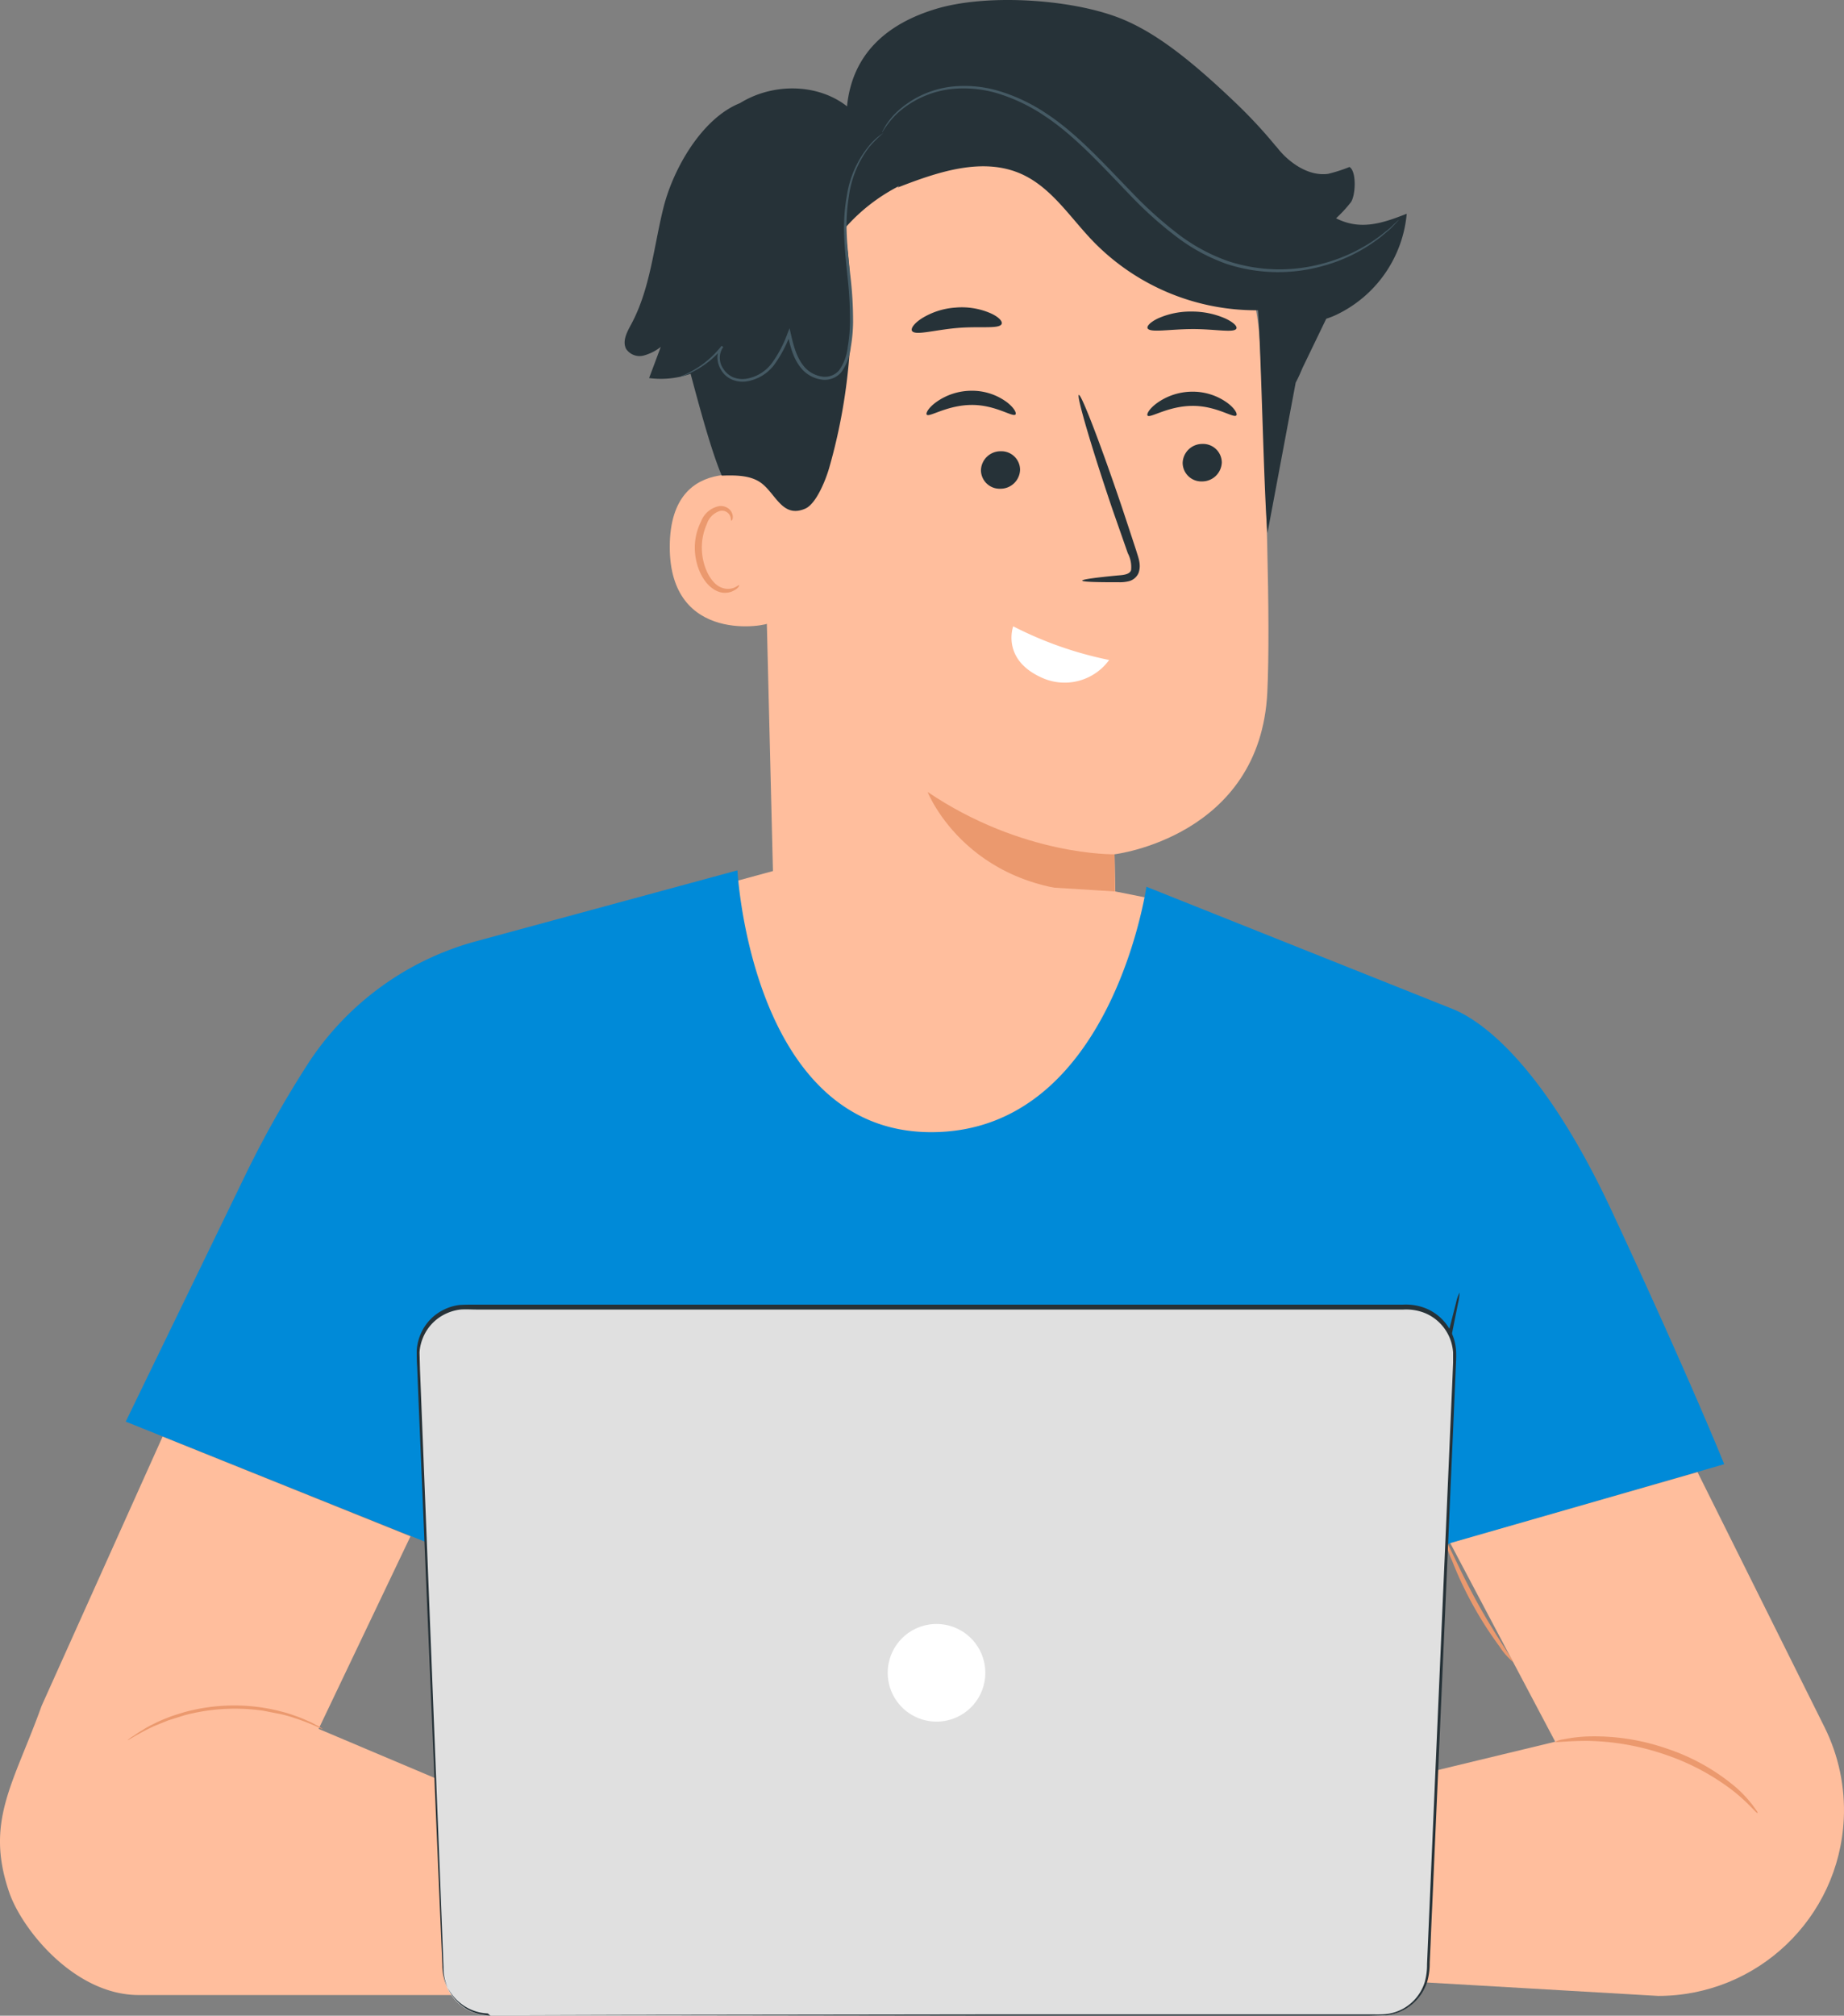
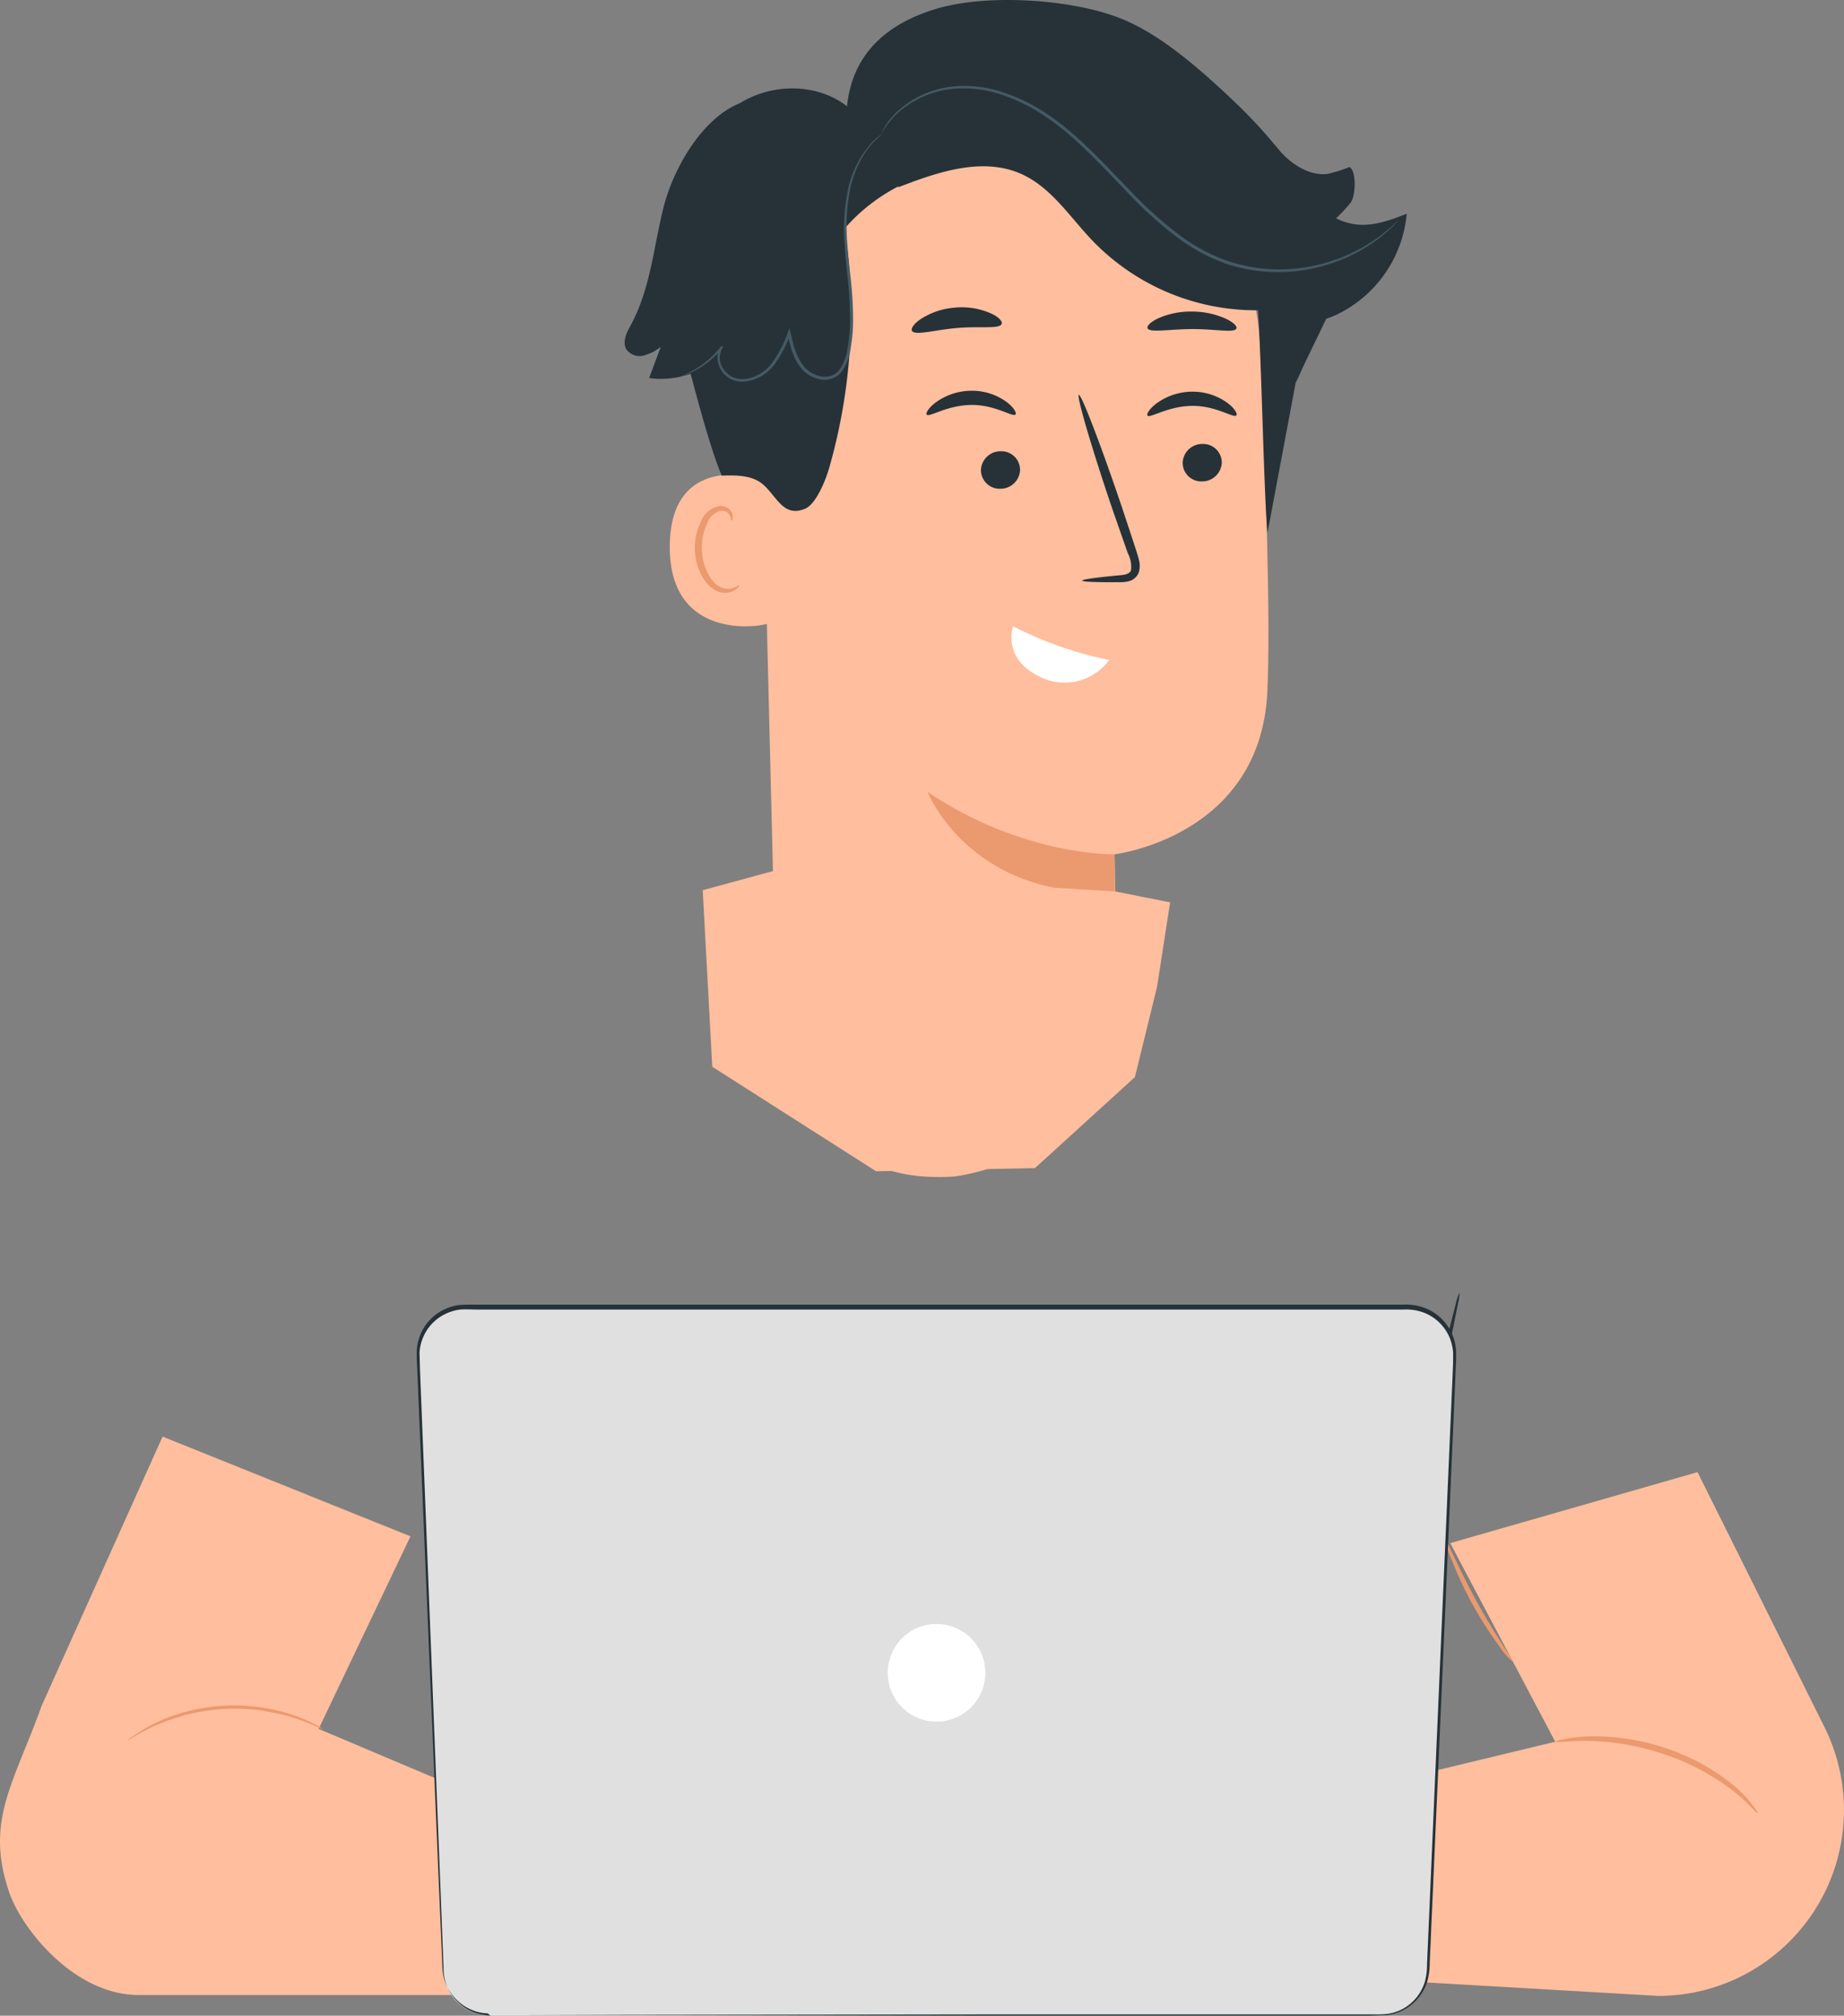
<svg xmlns="http://www.w3.org/2000/svg" width="400" height="437.06">
  <rect width="100%" height="100%" fill="#808080" stroke="none" />
  <style>.B{fill:#ffbe9d}.C{fill:#eb996e}.D{fill:#263238}</style>
  <path d="M165.002 80.747l3.068 124.516c.514 21.181 5.609 52.174 39.05 49.823h0c28.858-4.217 35.535-31.94 35.022-51.7l-.378-18.153s31.629-3.758 33.143-35.143c.73-15.193-.3-46.592-1.568-75-1.382-30.505-25.955-54.838-56.473-55.919l-3.028-.108c-32.761.683-50.467 28.934-48.836 61.684z" class="B" />
  <path d="M241.767 185.231s-19.856.46-40.55-13.517c0 0 9.164 23.33 40.645 21.627z" class="C" />
  <path d="M220.276 89.871c-.595.662-4.325-2.122-9.583-2.068s-9.07 2.7-9.651 2.122c-.284-.3.324-1.473 1.987-2.7a13.22 13.22 0 0 1 7.732-2.5 12.67 12.67 0 0 1 7.623 2.46c1.608 1.213 2.162 2.389 1.892 2.686zm.999 11.962c-.059 2.302-1.942 4.137-4.244 4.136a4.06 4.06 0 0 1-2.966-1.095c-.8-.751-1.261-1.795-1.278-2.892.059-2.302 1.942-4.137 4.244-4.136a4.06 4.06 0 0 1 2.966 1.095c.8.751 1.261 1.795 1.278 2.892zm13.477 24.06c0-.27 3.014-.676 7.894-1.135 1.244-.081 2.419-.284 2.7-1.108a6.34 6.34 0 0 0-.7-3.69l-3.312-9.462c-4.582-13.517-7.853-24.7-7.312-24.871s4.717 10.665 9.3 24.222q1.663 5 3.163 9.583c.406 1.419 1.162 3.041.46 4.866a3.12 3.12 0 0 1-2.1 1.73 8.11 8.11 0 0 1-2.109.216c-4.889.014-7.971-.081-7.984-.351zm-17.464-55.676c-.46 1.189-4.7.46-9.718.906s-9.124 1.7-9.746.608c-.284-.527.46-1.622 2.136-2.7a15.86 15.86 0 0 1 7.286-2.338 15.69 15.69 0 0 1 7.542 1.189c1.811.791 2.703 1.767 2.5 2.335zm50.905 1.041c-.514.973-4.65.068-9.624.095s-9.056.825-9.624-.149c-.243-.46.541-1.352 2.244-2.163a17.33 17.33 0 0 1 7.3-1.487 18.03 18.03 0 0 1 7.367 1.527c1.728.825 2.566 1.664 2.337 2.177z" class="D" />
  <path d="M166.749 104.131c-.541-.257-21.383-7.164-21.464 14.355s21.535 17.166 21.626 16.544-.162-30.899-.162-30.899z" class="B" />
  <path d="M160.316 126.852c-.095 0-.378.257-1 .554-.902.361-1.909.361-2.811 0-2.271-.838-4.163-4.461-4.258-8.34-.053-1.86.312-3.707 1.068-5.407a4.35 4.35 0 0 1 2.839-2.866c.888-.227 1.813.21 2.2 1.041.284.595.149 1.027.257 1.068s.473-.365.3-1.244c-.112-.535-.408-1.014-.838-1.352-.586-.458-1.33-.662-2.068-.568-1.799.351-3.287 1.61-3.933 3.325a12.69 12.69 0 0 0-1.352 6c.122 4.339 2.325 8.394 5.407 9.313 1.169.34 2.43.137 3.433-.554.712-.438.837-.929.756-.97z" class="C" />
  <path d="M136.877 70.393c4.2-7.745 4.907-16.828 7.042-25.371s8.407-19.4 16.585-22.654c7.231-4.474 16.936-4.258 23.235.689 1.108-11.232 8.461-17.842 19.248-21.113s28.385-2.2 38.955 1.622c8.2 2.947 16.22 9.327 26.128 18.775a105.9 105.9 0 0 1 11.462 12.881l10.557 28.917-7.556 15.652c-.446 1.068-.906 2.122-1.473 3.176h0l-6.123 32.616c-.8-8.8-1.352-39.509-2.068-48.309a49.27 49.27 0 0 1-35.67-14.868c-5.015-5.163-9.043-11.705-15.612-14.666-8.461-3.8-18.247-.433-26.9 2.933l.365-.351a39.36 39.36 0 0 0-11.814 9.2c2.61 17.361 1.458 35.081-3.379 51.958-.73 2.528-2.784 7.772-5.2 8.813-4.758 2.041-6.231-2.825-9.232-5.326-2.217-1.852-5.407-1.973-8.867-1.838-2.23-5.285-4.663-14.247-6.758-22.086a19.4 19.4 0 0 1-9 .933q1.271-3.366 2.528-6.758a10.19 10.19 0 0 1-3.785 1.892c-1.426.339-2.914-.243-3.731-1.46-.856-1.702.185-3.635 1.063-5.257z" class="D" />
  <path d="M191.633 28.843c-1.094.915-2.111 1.918-3.041 3a22.37 22.37 0 0 0-4.434 10.584c-.431 2.64-.598 5.315-.5 7.988.095 2.893.446 5.974.784 9.218.415 3.408.618 6.839.608 10.273a34.29 34.29 0 0 1-.5 5.407c-.204 1.923-.897 3.761-2.014 5.339-1.062 1.282-2.722 1.908-4.366 1.649-1.547-.231-2.974-.97-4.055-2.1-2.109-2.284-2.7-5.244-3.312-7.867l.662.068a26.94 26.94 0 0 1-3.568 6.758 9.38 9.38 0 0 1-5.974 3.541 6.03 6.03 0 0 1-3.258-.446 5.15 5.15 0 0 1-2.271-2.082 5.41 5.41 0 0 1-.77-2.7c.007-.907.332-1.783.919-2.474l.338.284c-1.78 2.211-4.01 4.017-6.542 5.3-.667.338-1.353.636-2.055.892a4.58 4.58 0 0 1-.743.216 2.7 2.7 0 0 1 .689-.324c.46-.216 1.149-.514 1.987-.987a20.95 20.95 0 0 0 6.312-5.407l.351.284c-.983 1.399-.983 3.264 0 4.663a4.76 4.76 0 0 0 2.055 1.838c.929.394 1.95.521 2.947.365a8.69 8.69 0 0 0 5.542-3.366c1.452-2.01 2.608-4.218 3.433-6.556l.419-1.027.243 1.081c.595 2.609 1.244 5.407 3.163 7.515.972 1.009 2.25 1.67 3.636 1.879 1.384.219 2.783-.292 3.7-1.352a10.65 10.65 0 0 0 1.865-5 35.82 35.82 0 0 0 .5-5.326 82.61 82.61 0 0 0-.568-10.192c-.324-3.244-.649-6.339-.716-9.272a39.2 39.2 0 0 1 .608-8.11c.588-3.917 2.217-7.605 4.717-10.678.895-1.135 1.977-2.109 3.2-2.879z" fill="#455a64" />
  <path d="M268.178 90.073c-.595.662-4.325-2.122-9.583-2.068s-9.07 2.7-9.651 2.122c-.284-.3.324-1.473 1.987-2.7a13.18 13.18 0 0 1 7.718-2.5 12.77 12.77 0 0 1 7.637 2.46c1.622 1.213 2.187 2.402 1.892 2.686zm-3.148 10.179a4.26 4.26 0 0 1-4.258 4.131 4.05 4.05 0 0 1-2.957-1.1 4.06 4.06 0 0 1-1.274-2.887c.059-2.302 1.942-4.137 4.244-4.136a4.06 4.06 0 0 1 2.966 1.095c.8.751 1.261 1.795 1.278 2.892zm11.731-68.544c2.7 3.46 6.948 6.569 11.327 5.988a33.2 33.2 0 0 0 4.636-1.487c1.568.892 1.352 6.15.311 7.637-.973 1.25-2.049 2.416-3.217 3.487 5.231 2.636 9.881 1.162 15.328-.987a26.94 26.94 0 0 1-15.477 22.005c-2.7 1.23-6.082 1.946-8.651.379-2.257-1.352-3.23-4.055-3.96-6.664-2.7-9.35-4.235-18.997-4.569-28.723z" class="D" />
  <path d="M191.391 28.694c.882-1.485 1.954-2.848 3.19-4.055a20.95 20.95 0 0 1 12.625-5.407 25.68 25.68 0 0 1 9.529 1.122 38.32 38.32 0 0 1 9.948 4.839c6.556 4.339 12.354 10.813 18.694 17.369a83.07 83.07 0 0 0 9.948 8.867c3.319 2.518 7.014 4.497 10.949 5.866a36.02 36.02 0 0 0 20.816.338 35.36 35.36 0 0 0 12.584-6.38l1.7-1.433c.487-.419.838-.838 1.149-1.149l.689-.73c.149-.162.23-.257.216-.27l-.27.216-.73.676c-.324.3-.7.7-1.189 1.108l-1.7 1.352c-3.747 2.828-8.007 4.903-12.543 6.11-6.726 1.841-13.844 1.676-20.478-.473-3.885-1.357-7.534-3.314-10.813-5.8-3.505-2.676-6.8-5.618-9.854-8.8-6.312-6.488-12.165-13.044-18.842-17.423-3.121-2.108-6.537-3.743-10.137-4.852a26.13 26.13 0 0 0-9.745-1.068c-4.783.386-9.288 2.405-12.76 5.718-.916.905-1.719 1.917-2.392 3.014-.189.365-.351.649-.473.879s-.125.352-.111.366z" fill="#455a64" />
  <path d="M253.823 195.653l-11.922-2.365-73.746-4.556-15.72 4.285 2.068 38.279 35.535 22.668 34.468-.689 21.681-19.733 4.8-19.586z" class="B" />
-   <path d="M52.669 255.923c4.189-8.731 8.92-17.19 14.166-25.33a63.2 63.2 0 0 1 36.36-26.479l56.77-15.4s2.947 56.77 42.023 56.77 46.687-53.215 46.687-53.215l65.759 26.236c2.257.879 17.5 6.15 35.251 44.2 16.9 36.238 24.33 54.77 24.33 54.77l-67.664 19.545-4.231 60.92 1.433 34.792-205.575-.46 1.149-39.766-.866-60.968-2.568 4.15-68.422-27.442 25.398-52.323z" fill="#008ad8" />
  <path d="M97.274 292.743c-.311 0-.122 22.032.405 49.2l1.446 49.147c.297 0 .122-22.032-.405-49.2l-1.446-49.147zm219.321-12.49a9.61 9.61 0 0 0-.757 2.257l-1.608 6.272c-1.284 5.326-2.879 12.706-4.366 20.924s-2.541 15.706-3.19 21.127l-.689 6.447a10.61 10.61 0 0 0-.081 2.379c.269-.75.441-1.531.514-2.325l1.014-6.393 3.514-21.046 4.055-20.937 1.271-6.353a10.65 10.65 0 0 0 .324-2.352z" class="D" />
-   <path d="M368.229 319.195l27.547 55.3c3.073 6.175 4.511 13.035 4.177 19.924h0c-1.045 21.471-18.756 38.344-40.253 38.347l-78.987-4.581-3.46-36.036 60.109-14.5-22.776-43.064z" class="B" />
+   <path d="M368.229 319.195l27.547 55.3c3.073 6.175 4.511 13.035 4.177 19.924h0c-1.045 21.471-18.756 38.344-40.253 38.347l-78.987-4.581-3.46-36.036 60.109-14.5-22.776-43.064" class="B" />
  <path d="M337.357 377.641c0 .257 2.7-.2 7.1-.176 5.675.111 11.297 1.105 16.666 2.947a50.73 50.73 0 0 1 14.868 7.921c3.406 2.7 5.028 4.906 5.217 4.771s-.284-.649-1-1.662a26.74 26.74 0 0 0-3.6-3.852 45.21 45.21 0 0 0-15.112-8.475 47.98 47.98 0 0 0-17.112-2.609c-1.753.065-3.498.273-5.217.622a5.72 5.72 0 0 0-1.81.513zm-23.736-43.497a15.25 15.25 0 0 0 1.352 4.231 79.61 79.61 0 0 0 4.528 9.624 78.55 78.55 0 0 0 5.745 8.961 15.06 15.06 0 0 0 2.893 3.339c.257-.189-3.717-5.609-7.691-12.827s-6.529-13.436-6.827-13.328z" class="C" />
  <path d="M30.083 432.573h92.751v-35.009L69.119 374.87l19.924-41.753-53.77-21.627-26.249 58.39c-6.1 16.964-12.327 25.019-7.015 40.456 2.757 8.017 14.165 22.237 28.074 22.237zm262.628-42.524h-15.463s-34.887-12.611-42.064-11.408c-6.461 1.081-30.129 16.8-34.765 19.91a3.01 3.01 0 0 0-1.122 1.433h0c-.94 2.559.307 5.403 2.825 6.447l.486.2-.2.7a8.54 8.54 0 0 0-.365 2.825c.107 1.49 1.172 2.736 2.626 3.074s2.96-.311 3.713-1.601l-.892 1.581a3.88 3.88 0 0 0-.487 2.122l.081 1.446a3.88 3.88 0 0 0 2.7 3.474h0a3.88 3.88 0 0 0 4.055-1.068c3-3.3 9.462-9.908 13.868-10.638a101.38 101.38 0 0 1 14.314-.73 4.88 4.88 0 0 1 4.512 3.114h0c-2.609.189-20.735 9.637-27.155 13.017a6.88 6.88 0 0 0-3.731 5.177c-.23 2 .784 4.055 4.758 3.176 8.515-1.987 23.857-9.043 23.857-9.043s7.921-2.257 13.044 1.352c7.218 5.1 10.516 6.961 16.707 4.907a52.54 52.54 0 0 0 10.813-5l12.165-1.216s11.494-28.831-4.28-33.251z" class="B" />
  <path d="M246.633 395.943c0 .135-2.474-.649-6.556-.919a33.79 33.79 0 0 0-28.2 12.043 64.19 64.19 0 0 0-3.875 5.409 7.33 7.33 0 0 1 .77-1.622 29.74 29.74 0 0 1 2.7-4.055c6.886-8.6 17.629-13.17 28.6-12.165a27.9 27.9 0 0 1 4.812.825c.6.092 1.187.254 1.749.484zm-3.69-8.476a28.95 28.95 0 0 0-6.826-1.189 29.74 29.74 0 0 0-15.842 4.488 63.55 63.55 0 0 0-12.781 10.813l-3.514 3.717c-.406.493-.859.946-1.352 1.352a11.74 11.74 0 0 1 1.149-1.487c.77-.933 1.906-2.271 3.352-3.879a59.15 59.15 0 0 1 12.8-11.07 29.02 29.02 0 0 1 16.22-4.393 19.2 19.2 0 0 1 5.069.933c.461.138.912.305 1.352.5.238.107.387.188.373.215z" class="C" />
  <path d="M100.18 391.09h15.479s34.886-12.611 42.064-11.408c6.461 1.081 30.129 16.8 34.765 19.91.513.351.905.851 1.122 1.433h0a5.1 5.1 0 0 1-2.825 6.447l-.487.2.2.7c.281.914.404 1.869.365 2.825-.107 1.49-1.172 2.736-2.626 3.074s-2.96-.311-3.713-1.601l.892 1.581c.353.65.521 1.383.487 2.122l-.081 1.433a3.84 3.84 0 0 1-2.7 3.474h0a3.85 3.85 0 0 1-4.055-1.054c-3-3.312-9.462-9.921-13.868-10.651-4.754-.57-9.541-.809-14.328-.716a4.88 4.88 0 0 0-4.5 3.109h0c2.609.176 20.735 9.637 27.155 13.017 2.015 1.005 3.409 2.934 3.731 5.163.23 2.014-.784 4.123-4.758 3.19-8.516-1.987-23.857-9.043-23.857-9.043s-7.921-2.271-13.044 1.352c-7.218 5.1-10.516 6.961-16.707 4.907a52.1 52.1 0 0 1-10.813-5l-12.165-1.217s-11.507-28.786 4.267-33.247z" class="B" />
  <path d="M146.272 397.024c0 .135 2.474-.649 6.556-.906a33.79 33.79 0 0 1 28.25 12.043 40.61 40.61 0 0 1 3.879 5.407 7.8 7.8 0 0 0-.77-1.609 29.74 29.74 0 0 0-2.7-4.055 32.8 32.8 0 0 0-28.6-12.165c-1.624.137-3.233.408-4.812.811a8.68 8.68 0 0 0-1.8.473zm3.717-8.475a28.95 28.95 0 0 1 6.758-1.189 29.87 29.87 0 0 1 15.868 4.5 63.92 63.92 0 0 1 12.787 10.813l3.514 3.731c.406.493.859.946 1.352 1.352a11.14 11.14 0 0 0-1.149-1.5 127.51 127.51 0 0 0-3.366-3.866 58.72 58.72 0 0 0-12.787-11.07 29.03 29.03 0 0 0-16.22-4.393 19.21 19.21 0 0 0-5.055.933c-.463.132-.915.299-1.352.5a1.35 1.35 0 0 0-.35.189zM27.69 377.303c.081.122 2.1-1.352 5.745-3.041l3.028-1.23 3.568-1.122a42.82 42.82 0 0 1 17.044-.987l3.677.716a29.72 29.72 0 0 1 3.149.879c3.812 1.244 5.988 2.474 6.056 2.352a7.3 7.3 0 0 0-1.514-.906c-.593-.35-1.212-.653-1.852-.906a25.29 25.29 0 0 0-2.528-1.014 29.67 29.67 0 0 0-3.177-.973c-1.225-.324-2.465-.586-3.717-.784-5.771-.909-11.67-.573-17.3.987-1.284.405-2.514.743-3.609 1.216a28.39 28.39 0 0 0-3.041 1.352 18.63 18.63 0 0 0-2.406 1.352 16.24 16.24 0 0 0-1.73 1.122c-.499.277-.966.608-1.393.987z" class="C" />
  <path d="M106.371 437.047h193.153a10.25 10.25 0 0 0 10.232-9.813l5.8-132.937c.125-2.794-.897-5.517-2.829-7.539s-4.607-3.165-7.403-3.166H100.951a10.26 10.26 0 0 0-10.246 10.678l5.407 132.937a10.25 10.25 0 0 0 10.259 9.84z" fill="#e0e0e0" />
  <path d="M106.371 437.047c-.625-.041-1.247-.113-1.865-.216-1.807-.343-3.485-1.175-4.852-2.406-2.253-2.002-3.514-4.893-3.447-7.907q-.2-5.312-.473-12.233l-3.068-77.951q-.487-12.354-1.027-25.83l-.541-13.733-.095-3.5c.071-1.151.342-2.281.8-3.339.918-2.166 2.582-3.931 4.69-4.974 1.059-.532 2.202-.875 3.379-1.014 1.162-.095 2.419 0 3.65 0h200.882c1.522-.085 3.045.145 4.474.676a9.92 9.92 0 0 1 5.92 6.393 11.1 11.1 0 0 1 .406 2.2v2.284l-.189 4.623-.406 9.2q-.784 18.356-1.568 36.117l-2.96 68.273-.351 8.11-.176 4.055c.019 1.305-.145 2.606-.487 3.866-.761 2.472-2.452 4.551-4.717 5.8-1.109.609-2.325 1-3.582 1.149-1.23.135-2.555.068-3.839.081h-83.902l-78 .108-21.208.068h21.208l78 .108h83.844l3.92-.081c4.139-.507 7.595-3.396 8.826-7.38a14.7 14.7 0 0 0 .514-4.055l.189-4.055q.162-4.055.351-8.11l3-68.273q.77-17.761 1.581-36.117l.392-9.2.2-4.623c.041-.783.041-1.569 0-2.352-.058-.801-.199-1.593-.419-2.365a10.61 10.61 0 0 0-6.339-6.839 11.84 11.84 0 0 0-4.731-.73H103.479c-1.244 0-2.446 0-3.717.068-1.243.142-2.451.504-3.568 1.068a10.38 10.38 0 0 0-4.961 5.285 10.68 10.68 0 0 0-.838 3.528c0 1.23 0 2.365.095 3.541q.284 7.015.568 13.747.568 13.517 1.081 25.83l3.285 77.937q.3 6.907.527 12.165a10.45 10.45 0 0 0 3.568 8 10.15 10.15 0 0 0 4.934 2.379 9.87 9.87 0 0 0 1.352.135z" class="D" />
  <path d="M192.566 362.706c0 4.281 2.579 8.14 6.534 9.778s8.507.733 11.534-2.294a10.58 10.58 0 0 0 2.294-11.534c-1.639-3.955-5.498-6.534-9.778-6.534-2.807 0-5.499 1.115-7.484 3.1s-3.1 4.677-3.1 7.484zm27.218-226.904a80.75 80.75 0 0 0 20.814 7.3 11.94 11.94 0 0 1-14.312 3.967c-9.221-3.946-6.502-11.267-6.502-11.267z" fill="#fff" />
</svg>